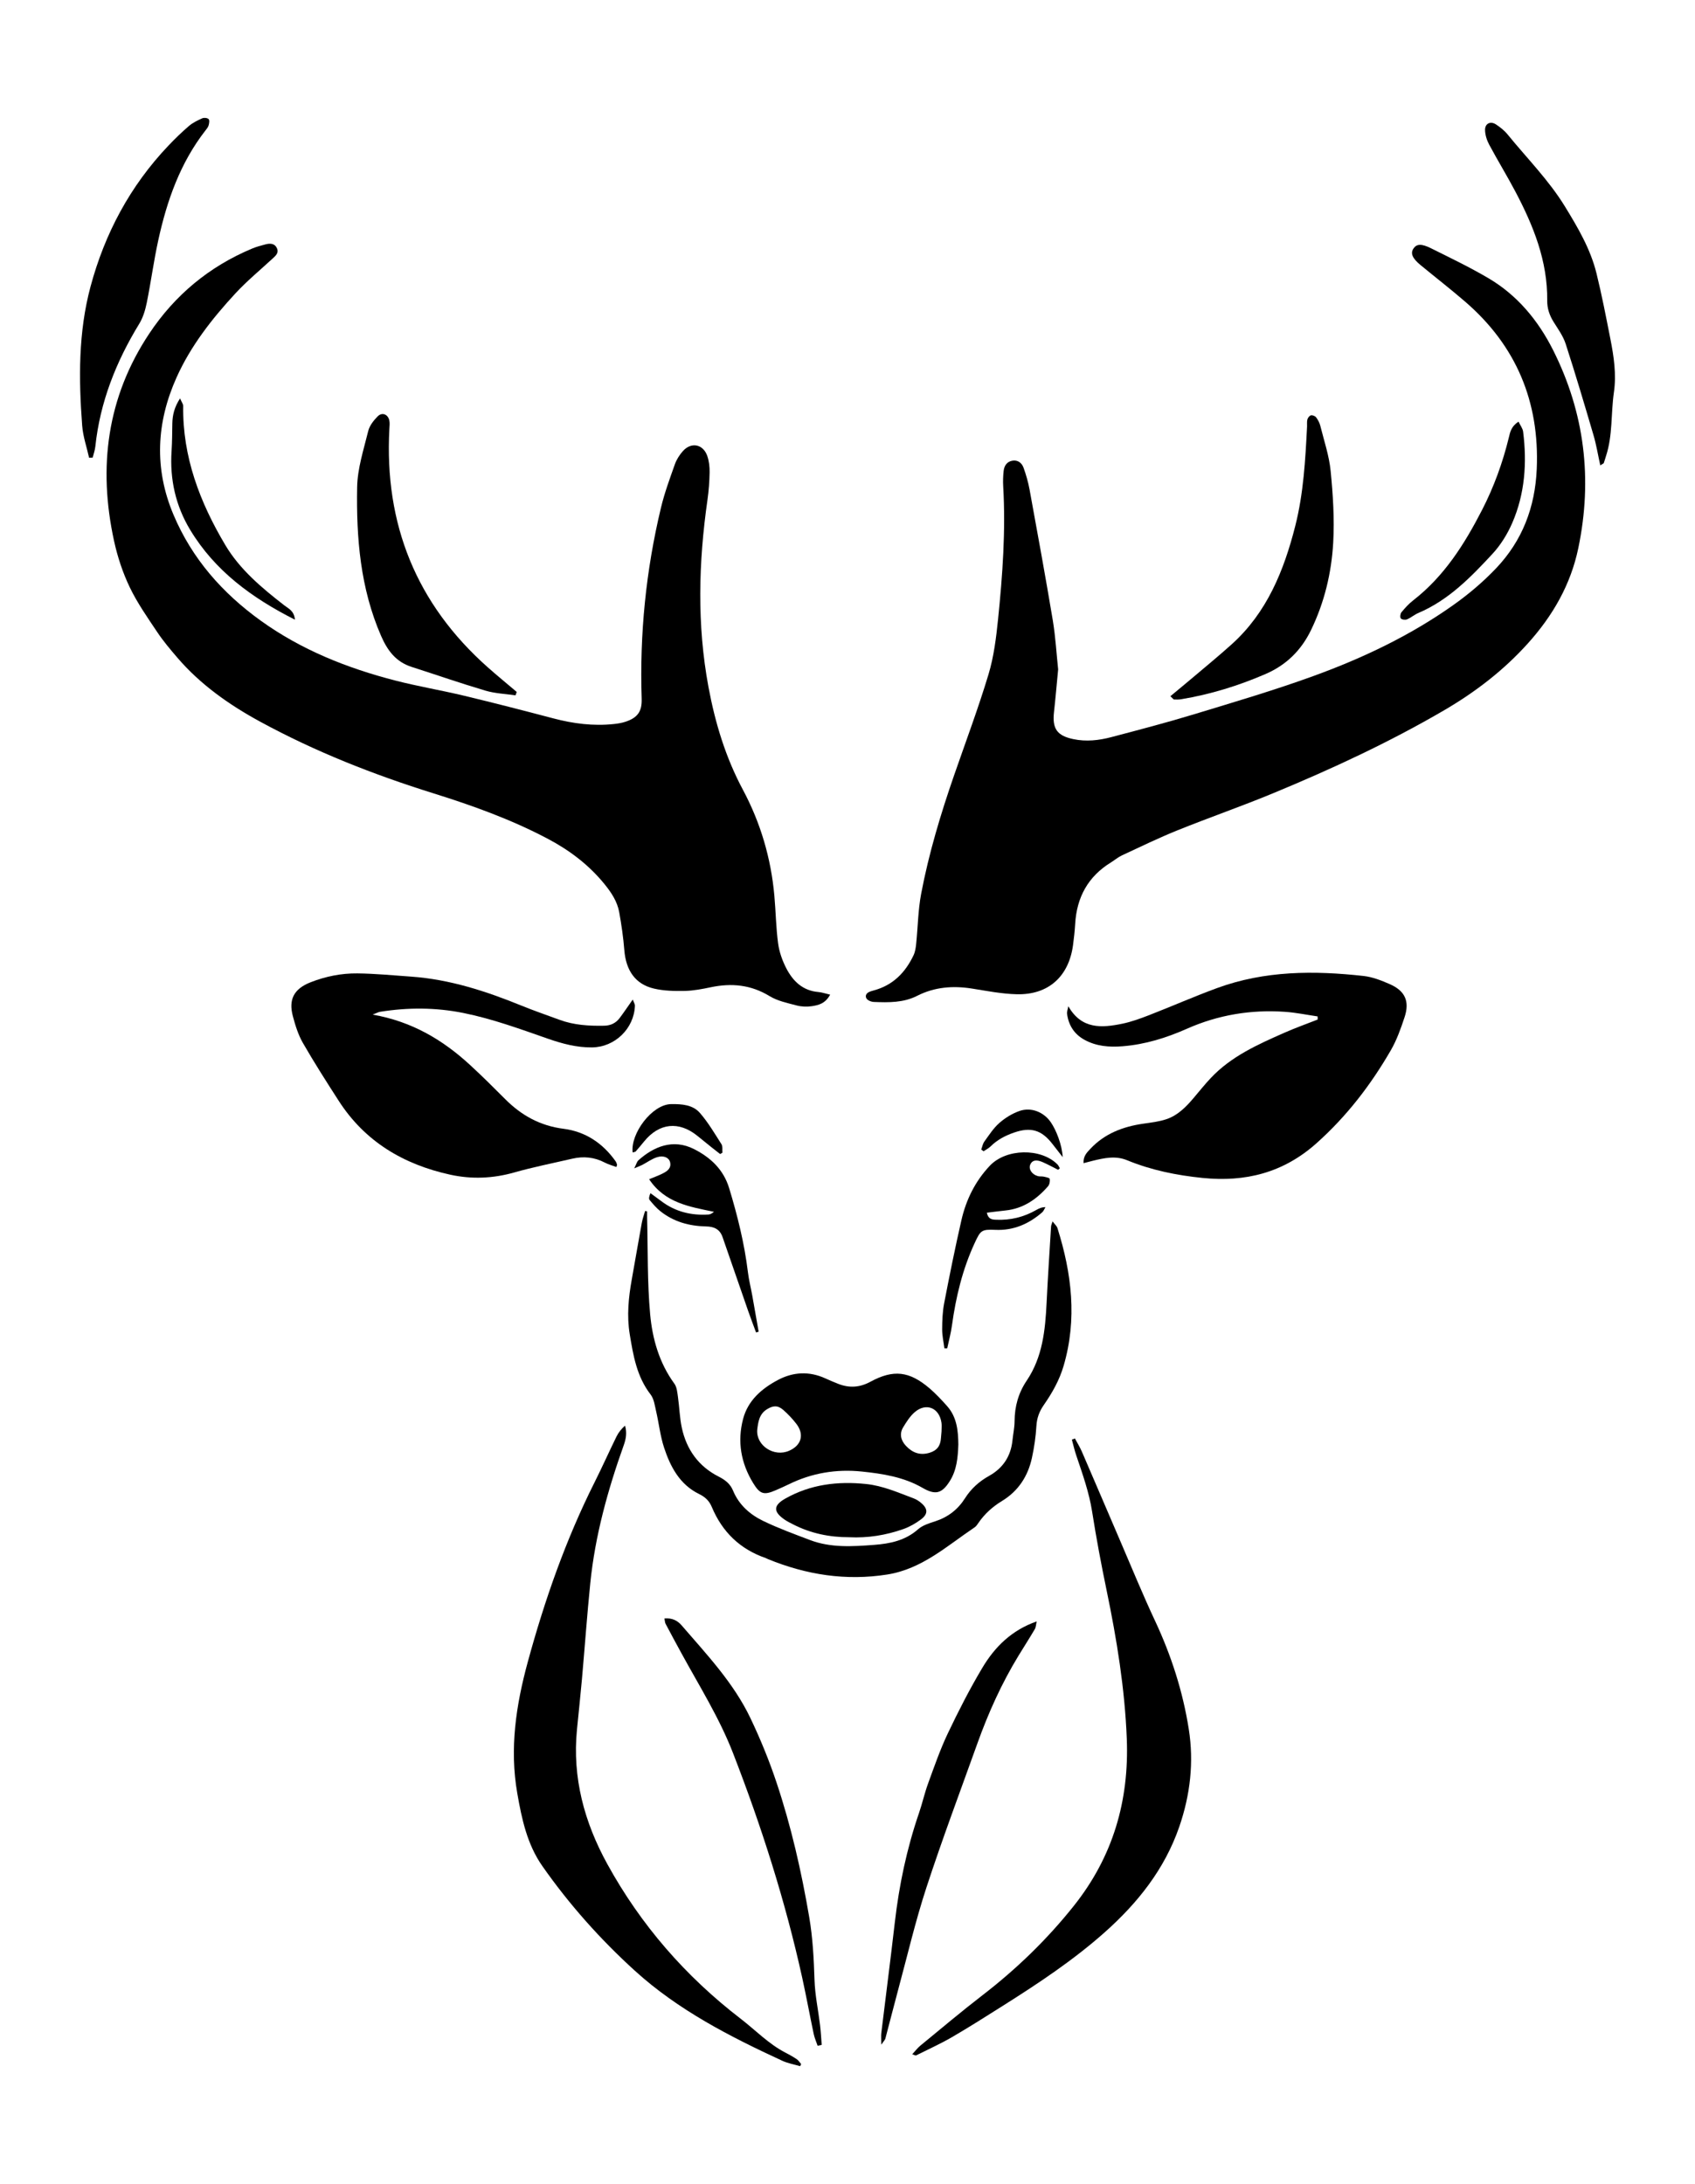
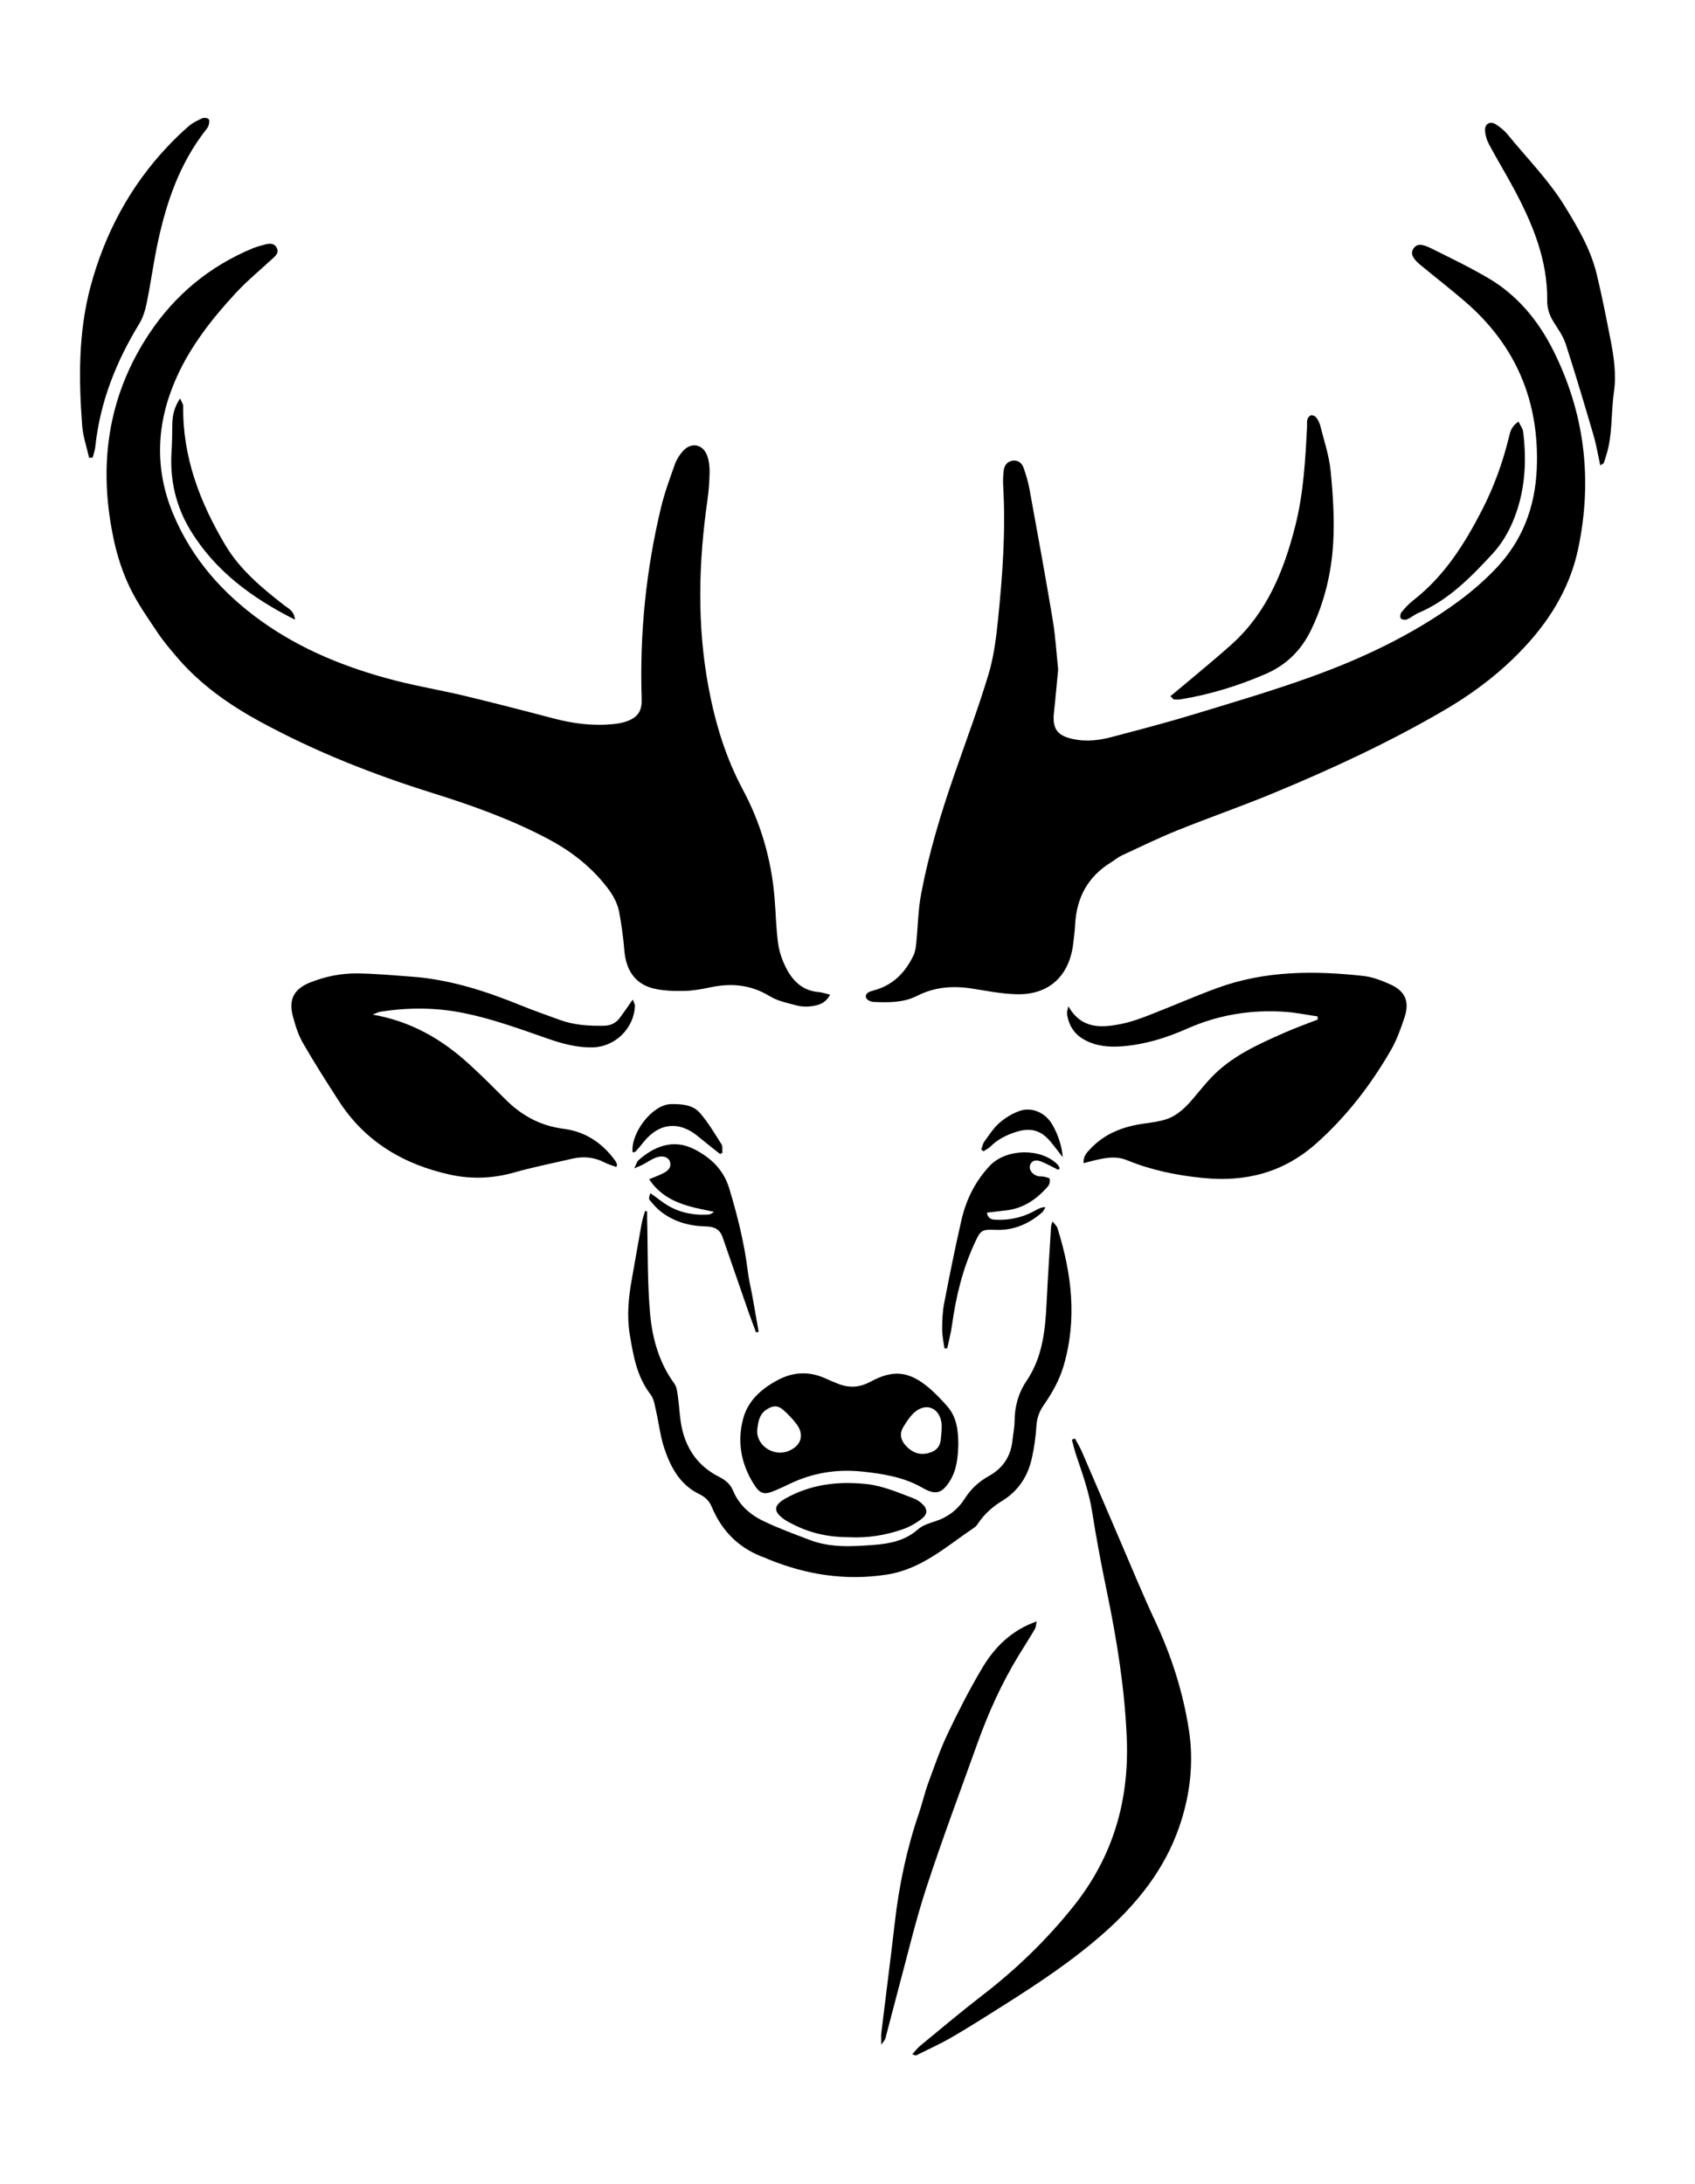
<svg xmlns="http://www.w3.org/2000/svg" version="1.1" class="logo" id="Layer_1" x="0px" y="0px" viewBox="0 0 1295.74 1668.97" style="enable-background:new 0 0 1295.74 1668.97;" xml:space="preserve">
  <g>
    <path d="M634.6,760.07c-3.76,6.94-9,8.03-13.92,8.8c-3.82,0.6-8.03,0.42-11.77-0.57c-7.04-1.86-14.56-3.41-20.63-7.12   c-14.24-8.69-29.02-10.1-44.87-6.78c-6.55,1.37-13.24,2.67-19.9,2.81c-7.84,0.16-15.93,0.01-23.51-1.76   c-14.32-3.33-21.52-13.84-22.75-29.48c-0.76-9.67-2.18-19.31-3.89-28.87c-1.49-8.28-6.09-15.17-11.37-21.64   c-11.95-14.65-26.62-25.73-43.31-34.54c-27.9-14.74-57.41-25.34-87.4-34.71c-45.79-14.31-90.24-31.79-132.45-54.77   c-23.76-12.94-45.61-28.31-63.34-48.98c-5.35-6.24-10.7-12.57-15.26-19.39c-7.45-11.14-15.25-22.23-21.02-34.24   c-5.35-11.15-9.35-23.24-12-35.34c-12.34-56.39-5.5-109.94,26.93-158.65c19.54-29.35,45.82-51.2,78.55-64.88   c3.35-1.4,6.91-2.37,10.44-3.27c3.45-0.88,6.93-0.74,8.61,3.06c1.53,3.47-0.96,5.62-3.27,7.75c-9.61,8.87-19.77,17.25-28.63,26.83   c-17.85,19.32-34.13,40.11-44.93,64.22c-15.38,34.32-17.2,69.47-2.31,104.74c14.17,33.59,37.33,59.83,66.6,80.91   c31.12,22.41,66.15,36.35,103.01,45.84c17.4,4.48,35.18,7.44,52.66,11.63c22.8,5.47,45.52,11.32,68.2,17.3   c15.2,4.01,30.51,5.97,46.18,4.3c3.01-0.32,6.07-0.81,8.93-1.76c9.23-3.07,12.66-7.85,12.34-17.55   c-1.62-49.37,3.25-98.1,14.78-146.11c2.69-11.21,6.72-22.13,10.58-33.03c1.29-3.64,3.54-7.18,6.12-10.09   c6.39-7.18,15.5-5.41,18.68,3.7c1.37,3.93,1.85,8.38,1.77,12.57c-0.12,7-0.64,14.03-1.63,20.96c-6.82,47.71-8.11,95.3,0.76,142.98   c5.11,27.49,13.08,53.78,26.32,78.54c13.53,25.28,21.5,52.41,24.06,81.01c1.09,12.14,1.23,24.38,2.86,36.43   c0.88,6.5,3.21,13.1,6.23,18.96c5.07,9.83,12.57,17.18,24.56,18.17C628.2,758.27,630.73,759.18,634.6,760.07z" />
    <path d="M808.9,511.53c-1.16,11.99-2.03,22.32-3.18,32.62c-1.42,12.78,2.43,18.08,14.8,20.66c9.85,2.06,19.51,0.97,28.98-1.52   c21.21-5.59,42.45-11.14,63.43-17.52c30.6-9.3,61.34-18.34,91.37-29.27c37.6-13.67,73.69-30.79,106.55-54.06   c11.74-8.31,22.61-17.49,32.59-27.92c20.43-21.37,30.06-47.06,31.32-76.09c2.23-51.38-15.71-94.34-54.86-128.03   c-11.09-9.55-22.66-18.54-33.97-27.84c-6.39-5.26-7.92-9.14-5.27-12.83c2.37-3.31,5.9-3.68,13.27-0.01   c14.71,7.31,29.56,14.45,43.72,22.76c22.21,13.02,38.19,32.35,49.6,55.03c24.16,48.03,30.25,98.66,19.3,151.28   c-5.8,27.89-19.46,51.62-38.42,72.71c-18.55,20.64-40.09,37.19-64,51.16c-41.97,24.52-85.91,44.88-130.72,63.43   c-24.2,10.02-48.99,18.61-73.29,28.4c-14.38,5.8-28.36,12.61-42.43,19.14c-3.01,1.4-5.61,3.66-8.46,5.42   c-17.49,10.76-26.11,26.63-27.31,46.9c-0.33,5.48-0.92,10.95-1.66,16.38c-3.26,23.88-18.79,37.96-42.86,37.43   c-11.5-0.25-22.99-2.55-34.41-4.35c-14.56-2.29-28.57-1.21-41.85,5.54c-10.52,5.35-21.8,5.15-33.11,4.7   c-1.44-0.06-3.02-0.57-4.26-1.33c-2.49-1.52-2.52-4.4-0.09-5.9c1.27-0.78,2.79-1.2,4.25-1.59c14.65-3.91,24.19-13.66,30.46-26.93   c1.25-2.65,1.68-5.81,1.99-8.78c1.31-12.74,1.43-25.68,3.81-38.21c5.86-30.87,14.93-60.93,25.22-90.62   c8.88-25.63,18.44-51.05,26.26-77c4.09-13.58,5.86-28.02,7.31-42.21c3.44-33.69,5.88-67.47,3.92-101.39   c-0.23-3.94-0.1-7.95,0.34-11.87c0.44-3.88,2.45-7.04,6.62-7.77c4.26-0.74,7.28,1.73,8.59,5.36c1.95,5.41,3.56,11.03,4.6,16.69   c6.08,33.28,12.19,66.56,17.76,99.93C806.92,486.94,807.68,500.07,808.9,511.53z" />
    <path d="M1007.25,776.7c-8.33-1.21-16.61-2.94-24.98-3.52c-25.99-1.8-51.04,2.35-74.95,12.95c-15.69,6.96-31.93,12.01-49.16,13.38   c-10.21,0.82-20.15,0.05-29.3-5.03c-7.73-4.3-12.01-11.08-13.15-19.77c-0.21-1.61,0.54-3.34,0.98-5.77   c10.1,17.7,25.45,16.58,41.08,13.37c7.11-1.46,14.06-4.01,20.86-6.65c17.32-6.73,34.35-14.24,51.79-20.63   c36.41-13.34,74.12-13.45,112-9.23c6.82,0.76,13.61,3.44,19.97,6.23c11.72,5.13,15.34,13.14,11.34,25.24   c-2.86,8.64-5.96,17.42-10.49,25.25c-15.33,26.52-33.72,50.46-56.84,71.09c-25.39,22.65-54.43,29.84-87.19,26.51   c-19.8-2.01-39.16-5.92-57.63-13.53c-8.78-3.61-17.38-1.71-26.03,0.38c-2.24,0.54-4.46,1.15-7.22,1.87   c-0.37-5.26,2.49-8.07,5.09-10.85c10.94-11.7,24.92-17.06,40.43-19.3c6.01-0.87,12.16-1.55,17.86-3.47   c8.6-2.9,14.9-9.29,20.68-16.11c4.34-5.11,8.52-10.37,13.11-15.25c15.65-16.68,36.07-25.73,56.46-34.73   c8.3-3.67,16.88-6.71,25.34-10.04C1007.28,778.3,1007.27,777.5,1007.25,776.7z" />
    <path d="M284.87,775.32c30.13,5.27,53.63,19.34,74.41,38.44c9.2,8.45,18.07,17.27,26.89,26.12c12.43,12.48,26.76,20.42,44.65,22.69   c16.72,2.12,30.07,11.05,39.86,24.95c0.5,0.71,0.73,1.61,1.01,2.44c0.07,0.22-0.13,0.54-0.5,1.83c-2.99-1.13-6.1-1.96-8.89-3.41   c-7.95-4.15-16.23-4.96-24.85-2.96c-14.82,3.44-29.78,6.39-44.4,10.54c-16.25,4.61-32.49,5.26-48.79,1.7   c-35.63-7.79-65.17-25.17-85.31-56.43c-9.39-14.58-18.75-29.21-27.39-44.24c-3.59-6.24-5.81-13.42-7.68-20.44   c-3.45-12.94,0.9-20.97,13.57-25.95c11.45-4.49,23.5-6.91,35.72-6.77c13.68,0.15,27.34,1.49,41.01,2.45   c29.54,2.08,57.25,11.09,84.45,22.17c9.58,3.9,19.38,7.26,29.09,10.84c11.07,4.08,22.58,4.76,34.23,4.52   c4.93-0.1,8.88-2.05,11.78-5.92c3.26-4.35,6.29-8.86,9.97-14.07c0.69,1.91,1.71,3.37,1.66,4.8c-0.67,17.39-15.29,31.53-32.71,31.76   c-11.76,0.15-22.93-2.86-33.88-6.68c-21.27-7.42-42.42-15.18-64.61-19.64c-21.18-4.26-42.36-4.29-63.61-0.89   C289.14,773.41,287.82,774.19,284.87,775.32z" />
-     <path d="M611.65,1578.89c-4.54-1.35-9.32-2.16-13.58-4.12c-40.23-18.56-79.62-38.75-112.7-68.78c-26.45-24.02-50.22-50.68-70.76-80   c-11.66-16.64-15.77-36.06-19.19-55.7c-5.95-34.15-0.97-67.28,8.03-100.27c12.94-47.46,29.11-93.64,51.24-137.66   c5.74-11.43,10.95-23.13,16.59-34.61c1.51-3.08,3.68-5.83,6.53-8.33c1.57,5.33,0.73,10.14-0.95,14.84   c-12.23,34.23-21.91,69.11-25.6,105.39c-2.49,24.56-4.23,49.19-6.42,73.78c-1.13,12.75-2.53,25.47-3.78,38.21   c-3.63,36.81,5.62,70.8,23.18,102.74c25.61,46.58,59.79,85.83,101.96,118.25c11.32,8.7,21.27,19.2,34.14,25.86   c2.97,1.54,5.93,3.16,8.7,5.03c1.36,0.92,2.28,2.48,3.4,3.76C612.18,1577.8,611.91,1578.35,611.65,1578.89z" />
    <path d="M821.7,1099.21c1.81,3.39,3.88,6.68,5.4,10.2c9.81,22.65,19.46,45.36,29.23,68.02c8.8,20.43,17.22,41.04,26.66,61.17   c12.38,26.42,21.23,53.93,25.76,82.64c4.01,25.37,1.16,50.32-7.28,74.76c-11.2,32.45-31.86,58.24-56.9,80.52   c-23.94,21.3-50.71,39.03-77.8,56.13c-12.89,8.13-25.75,16.33-38.92,23.98c-8.91,5.17-18.35,9.43-27.59,14.03   c-0.38,0.19-1.1-0.31-2.9-0.88c2.27-2.45,3.99-4.78,6.15-6.56c15.79-12.95,31.41-26.12,47.58-38.58   c25.98-20.02,49.32-42.58,69.78-68.26c29.89-37.51,42.39-80.26,40.49-127.83c-1.52-38.22-7.62-75.74-15.38-113.1   c-4.15-19.98-7.93-40.06-11.09-60.22c-2.33-14.9-7.36-28.88-12.13-43.02c-1.34-3.95-2.25-8.04-3.36-12.07   C820.17,1099.85,820.93,1099.53,821.7,1099.21z" />
    <path d="M494.67,925.65c0,1.58-0.04,3.15,0.01,4.73c0.64,24.67,0.09,49.45,2.33,73.97c1.72,18.75,6.93,37.13,18.5,52.97   c1.96,2.68,2.25,6.75,2.76,10.26c1.13,7.83,1.28,15.84,2.96,23.54c3.62,16.65,12.81,29.48,28.26,37.29   c4.8,2.42,8.76,5.5,10.86,10.59c4.54,11.04,13.08,18.45,23.36,23.38c11.51,5.52,23.57,9.93,35.52,14.46   c15.87,6.01,32.34,4.95,48.83,3.7c12.39-0.94,23.97-3.3,33.77-11.95c3.48-3.07,8.56-4.61,13.15-6.1   c9.74-3.16,17.29-9.03,22.68-17.53c4.71-7.43,10.88-12.95,18.53-17.21c10.57-5.89,16.57-15,17.8-27.15   c0.49-4.85,1.58-9.69,1.6-14.54c0.06-11.32,2.93-21.64,9.28-31.05c12.12-17.98,14.18-38.55,15.2-59.42   c0.95-19.48,2.24-38.94,3.42-58.41c0.05-0.87,0.5-1.73,1.14-3.83c1.6,2.13,3.21,3.43,3.73,5.08   c10.94,34.64,15.18,69.54,4.74,105.23c-3.23,11.06-8.76,20.76-15.2,30.02c-3.42,4.92-5.26,9.92-5.62,16   c-0.48,8.18-1.68,16.39-3.43,24.41c-3.05,13.98-10.4,25.31-22.83,32.86c-7.15,4.35-13.22,9.76-17.97,16.66   c-0.86,1.25-1.73,2.66-2.95,3.48c-21.13,14.15-40.28,31.9-66.86,36.08c-31.63,4.98-61.91,0.21-91.29-11.82   c-0.56-0.23-1.08-0.59-1.65-0.78c-19.62-6.76-33.19-19.98-41.15-38.99c-2-4.78-5.07-7.65-9.77-9.95   c-14.79-7.24-21.94-20.84-26.76-35.54c-2.92-8.91-3.91-18.45-6.04-27.64c-1.02-4.4-1.63-9.47-4.23-12.84   c-10.59-13.69-13.29-29.89-15.96-46.14c-2.3-14-0.92-27.95,1.58-41.83c2.59-14.38,5.02-28.79,7.65-43.16   c0.56-3.08,1.67-6.07,2.53-9.1C493.65,925.46,494.16,925.56,494.67,925.65z" />
    <path d="M732.6,1103.75c-0.34,10.25-1.25,19.6-6.47,27.95c-6.07,9.7-11.06,10.93-20.89,5.26c-14.33-8.28-30.3-10.8-46.36-12.47   c-19.48-2.02-38.23,1.06-55.93,9.76c-3.27,1.61-6.63,3.06-9.97,4.53c-9.06,3.96-12.07,2.96-17.22-5.45   c-9.38-15.31-12.25-31.85-7.7-49.08c3.72-14.09,14.2-23.16,26.65-29.75c11.68-6.18,23.83-6.79,36.08-1.27   c3.33,1.5,6.67,2.96,10.08,4.28c8.41,3.26,16.32,2.8,24.52-1.65c17.64-9.57,29.8-8.08,45.18,5.03c4.84,4.13,9.22,8.86,13.47,13.62   C731.65,1083.06,732.47,1093.71,732.6,1103.75z M578.84,1092.76c-0.76,12.02,12.92,20.9,24.42,15.84   c9.41-4.14,11.76-12.42,5.5-20.58c-2.95-3.84-6.35-7.41-9.98-10.6c-4.17-3.65-7.76-3.46-12.48-0.53   C580.34,1080.59,579.56,1086.64,578.84,1092.76z M719.75,1093.84c0-2.44,0.26-4.6-0.04-6.67c-1.71-11.49-11.84-15.58-20.57-7.96   c-3.55,3.1-6.23,7.37-8.71,11.46c-3.07,5.06-1.74,10.06,2.11,14.17c4.88,5.21,10.65,7.53,18.03,5.31   c5.86-1.76,8.39-5.46,8.74-11.21C719.42,1097.13,719.62,1095.32,719.75,1093.84z" />
-     <path d="M394.09,531.35c-7.67-1.14-15.59-1.4-22.95-3.58c-18.95-5.6-37.63-12.1-56.45-18.14c-11.99-3.85-18.45-12.41-23.38-23.72   c-15.87-36.41-18.98-74.87-18.29-113.66c0.26-14.35,5-28.69,8.46-42.85c1.01-4.14,4.16-8.16,7.28-11.28   c3.38-3.39,7.87-1.51,8.87,3.23c0.43,2.03,0.15,4.24,0.03,6.36c-3.95,72.75,20.56,133.75,75.26,182.26   c7.23,6.41,14.73,12.53,22.1,18.79C394.72,529.63,394.4,530.49,394.09,531.35z" />
    <path d="M68.11,349.79c-1.82-8.18-4.67-16.28-5.29-24.54c-2.7-35.66-2.98-71.38,6.38-106.23c10.91-40.63,30.27-76.92,59.43-107.61   c5.03-5.29,10.29-10.42,15.83-15.16c2.94-2.51,6.61-4.28,10.18-5.86c1.34-0.6,3.93-0.31,4.85,0.64c0.82,0.84,0.42,3.25-0.02,4.8   c-0.39,1.4-1.47,2.65-2.4,3.85c-19.38,24.87-29.5,53.76-36.11,84.05c-3.44,15.75-5.56,31.78-8.76,47.59   c-1.12,5.54-2.83,11.31-5.74,16.07c-17.72,28.98-29.97,59.8-33.58,93.8c-0.31,2.88-1.34,5.68-2.03,8.51   C69.94,349.74,69.03,349.76,68.11,349.79z" />
    <path d="M1223.32,355.58c-1.8-8.15-3.01-15.68-5.14-22.93c-6.86-23.35-13.79-46.69-21.29-69.85c-1.93-5.96-5.84-11.35-9.22-16.76   c-3.17-5.07-4.98-10.39-4.91-16.37c0.35-30.24-10.58-57.23-24.35-83.31c-6.4-12.12-13.59-23.82-20.05-35.91   c-1.79-3.36-3.07-7.42-3.11-11.18c-0.06-4.91,4.17-6.92,8.29-4.22c3.28,2.14,6.51,4.7,8.96,7.72c14.8,18.19,31.48,34.9,43.82,55.03   c9.89,16.12,19.53,32.49,24.1,51.04c4.08,16.55,7.31,33.32,10.61,50.05c2.66,13.48,4.71,27.11,2.72,40.87   c-2.36,16.25-0.83,32.97-6.09,48.85c-0.57,1.73-1,3.51-1.65,5.21C1225.86,354.24,1225.11,354.44,1223.32,355.58z" />
    <path d="M894.7,532.01c5.67-4.71,11-9.07,16.26-13.52c10.23-8.66,20.61-17.15,30.57-26.11c26.99-24.27,39.94-56.27,48.61-90.38   c6.34-24.93,7.74-50.54,9.04-76.11c0.09-1.82-0.22-3.74,0.27-5.44c0.36-1.23,1.58-2.81,2.69-3.06c1.17-0.27,3.16,0.48,3.9,1.45   c1.44,1.9,2.67,4.16,3.25,6.46c2.87,11.49,6.77,22.92,7.92,34.61c1.78,18.15,2.98,36.56,1.96,54.72   c-1.31,23.17-6.72,45.76-16.99,66.9c-7.49,15.42-18.81,26.62-34.69,33.5c-20.79,9-42.23,15.6-64.57,19.3   c-1.77,0.29-3.61,0.26-5.41,0.19C897.04,534.51,896.61,533.77,894.7,532.01z" />
    <path d="M673.68,1562.44c0-4.49-0.23-6.75,0.04-8.94c3.41-28.1,7.06-56.18,10.3-84.3c3.28-28.56,9.15-56.5,18.49-83.71   c2.57-7.48,4.27-15.27,6.99-22.7c4.7-12.84,9.18-25.85,15.04-38.17c8.1-17.03,16.72-33.9,26.37-50.09   c9.49-15.93,22.36-28.81,41.58-35.51c-0.54,2.35-0.54,4.39-1.43,5.9c-4.01,6.83-8.31,13.48-12.43,20.24   c-12.91,21.16-23.06,43.64-31.41,66.93c-13.16,36.71-26.9,73.24-39.03,110.29c-8.42,25.72-14.57,52.19-21.65,78.34   c-3.34,12.34-6.43,24.74-9.73,37.1C676.55,1558.82,675.62,1559.63,673.68,1562.44z" />
-     <path d="M625.04,1563.3c-1.01-2.99-2.34-5.91-2.99-8.97c-3.02-14.29-5.64-28.68-8.78-42.94c-12.95-58.73-31.18-115.82-52.95-171.85   c-10.43-26.85-25.7-51.13-39.42-76.24c-4.09-7.48-8.14-14.98-12.12-22.51c-0.5-0.95-0.48-2.18-0.86-4.04   c5.78-0.54,9.94,1.57,13.11,5.24c19.31,22.37,39.8,44,52.67,71c7.58,15.9,14.31,32.34,19.89,49.05   c11.22,33.55,19.05,67.98,25.01,102.87c2.74,16,3.53,32,4.06,48.16c0.37,11.5,2.84,22.92,4.23,34.4   c0.61,5.02,0.85,10.08,1.26,15.12C627.11,1562.82,626.08,1563.06,625.04,1563.3z" />
    <path d="M577.97,1018.21c-2.05-5.58-4.18-11.12-6.14-16.73c-6.52-18.68-13-37.36-19.44-56.06c-2.1-6.09-6.41-8.12-12.65-8.24   c-12.77-0.25-24.75-3.51-34.92-11.63c-3.06-2.44-5.66-5.5-8.18-8.52c-0.77-0.92-0.55-2.66,0.61-5.26c2.77,2.03,5.56,4.03,8.3,6.1   c10.71,8.11,22.89,11.05,36.1,10.21c1.35-0.09,2.67-0.84,4.14-2.07c-18.63-3.86-37.51-6.77-49.56-24.89   c4.21-1.77,7.6-2.95,10.75-4.59c3.34-1.73,6.38-4.04,5.24-8.54c-0.87-3.43-4.98-5.29-10.02-3.68c-3.95,1.26-7.46,3.89-11.2,5.84   c-1.39,0.73-2.89,1.25-6.17,2.65c1.66-3.27,2.05-5.12,3.19-6.14c11.55-10.32,26.36-16.86,42.71-8.49   c12.51,6.4,22.34,15.53,26.66,29.75c6.39,21.04,11.68,42.28,14.34,64.15c0.73,6.03,2.26,11.96,3.34,17.95   c1.66,9.19,3.25,18.39,4.87,27.58C579.29,1017.81,578.63,1018.01,577.97,1018.21z" />
    <path d="M649.08,1174.68c-14.89,0.03-29.36-2.9-42.89-9.87c-2.16-1.11-4.37-2.18-6.36-3.55c-8.8-6.05-8.78-10.88,0.52-16.13   c19.25-10.87,40.09-13.38,61.8-11.11c12.91,1.35,24.59,6.61,36.52,11.07c1.95,0.73,3.8,1.97,5.41,3.32   c5.28,4.41,5.49,8.52-0.04,12.65c-4.07,3.04-8.69,5.69-13.46,7.38C677.26,1173.13,663.49,1175.4,649.08,1174.68z" />
    <path d="M808.91,893.92c-3.99-1.99-7.91-4.16-12-5.94c-4.89-2.12-7.97-1.33-9.34,1.96c-1.42,3.42,1.18,7.5,5.8,8.79   c1.43,0.4,3.05,0.09,4.51,0.41c1.65,0.37,4.43,0.88,4.58,1.71c0.32,1.78-0.15,4.32-1.32,5.66c-8.65,9.91-18.97,17.09-32.53,18.48   c-4.64,0.48-9.27,1.1-14.24,1.7c1.1,5.08,4.07,5.25,7.16,5.38c10.95,0.48,21.15-2.04,30.65-7.46c1.97-1.12,4.01-2.14,7-2.17   c-0.82,1.35-1.37,3.01-2.51,4c-10.27,8.88-21.97,14-35.85,13.35c-10.58-0.5-11.31,0.54-15.69,9.99   c-9.33,20.11-14.42,41.29-17.42,63.12c-0.81,5.87-2.39,11.64-3.62,17.45c-0.71-0.01-1.43-0.02-2.14-0.03   c-0.62-4.82-1.74-9.65-1.72-14.47c0.02-6.68,0.28-13.49,1.54-20.02c4.09-21.21,8.37-42.4,13.19-63.46   c3.59-15.66,10.57-29.81,21.77-41.63c12.42-13.11,38.87-13.66,51.59-1c0.81,0.8,1.25,1.97,1.86,2.97   C809.76,893.11,809.33,893.52,808.91,893.92z" />
    <path d="M1160.83,322.19c1.41,2.98,3.2,5.2,3.51,7.62c3.03,23.93,1.38,47.51-8.29,69.78c-3.69,8.5-8.85,16.86-15.12,23.63   c-16.54,17.84-33.57,35.37-56.65,45.18c-3.05,1.29-5.66,3.62-8.71,4.9c-1.33,0.56-3.93,0.22-4.72-0.73   c-0.73-0.89-0.4-3.62,0.48-4.69c2.7-3.27,5.61-6.49,8.95-9.08c23.7-18.39,39.23-42.95,52.68-69.11   c9.07-17.66,15.81-36.2,20.5-55.49C1154.44,330.11,1155.25,325.85,1160.83,322.19z" />
    <path d="M225.45,473.53c-33.29-16.83-61.17-37.45-79.97-68.46c-11.22-18.5-15.76-38.79-14.32-60.43   c0.46-6.99,0.45-14.02,0.58-21.03c0.12-6.43,1.52-12.4,5.9-19.18c1.25,2.93,2.43,4.39,2.41,5.83   c-0.58,38.84,12.76,73.59,32.16,106.21c11.2,18.83,28,32.83,45.17,46.16C220.59,465.12,224.84,466.68,225.45,473.53z" />
    <path d="M483.64,880.67c-1.83-14.29,14.76-36.8,29.48-36.96c8.22-0.09,16.47,0.49,21.94,6.77c6.31,7.26,11.27,15.72,16.47,23.88   c1.05,1.65,0.53,4.3,0.73,6.49c-0.59,0.34-1.18,0.67-1.77,1.01c-2.25-1.76-4.51-3.5-6.74-5.29c-3.56-2.85-7.1-5.74-10.65-8.61   c-14.15-11.44-29.2-9.85-40.67,4.25c-2.11,2.59-4.26,5.16-6.47,7.67C485.63,880.26,484.89,880.27,483.64,880.67z" />
    <path d="M812.38,884.23c-2.58-3.3-5.17-6.58-7.72-9.9c-8.41-10.93-16.66-13.32-29.56-8.84c-6.71,2.33-12.79,5.53-17.89,10.58   c-1.51,1.5-3.56,2.47-5.36,3.68c-0.58-0.45-1.16-0.91-1.74-1.36c0.76-2.03,1.13-4.35,2.36-6.04c3.57-4.92,6.93-10.23,11.42-14.18   c4.44-3.9,9.85-7.25,15.41-9.2c9.03-3.16,18.65,0.85,23.98,8.6C807.4,863.54,811.87,874.77,812.38,884.23z" />
  </g>
</svg>